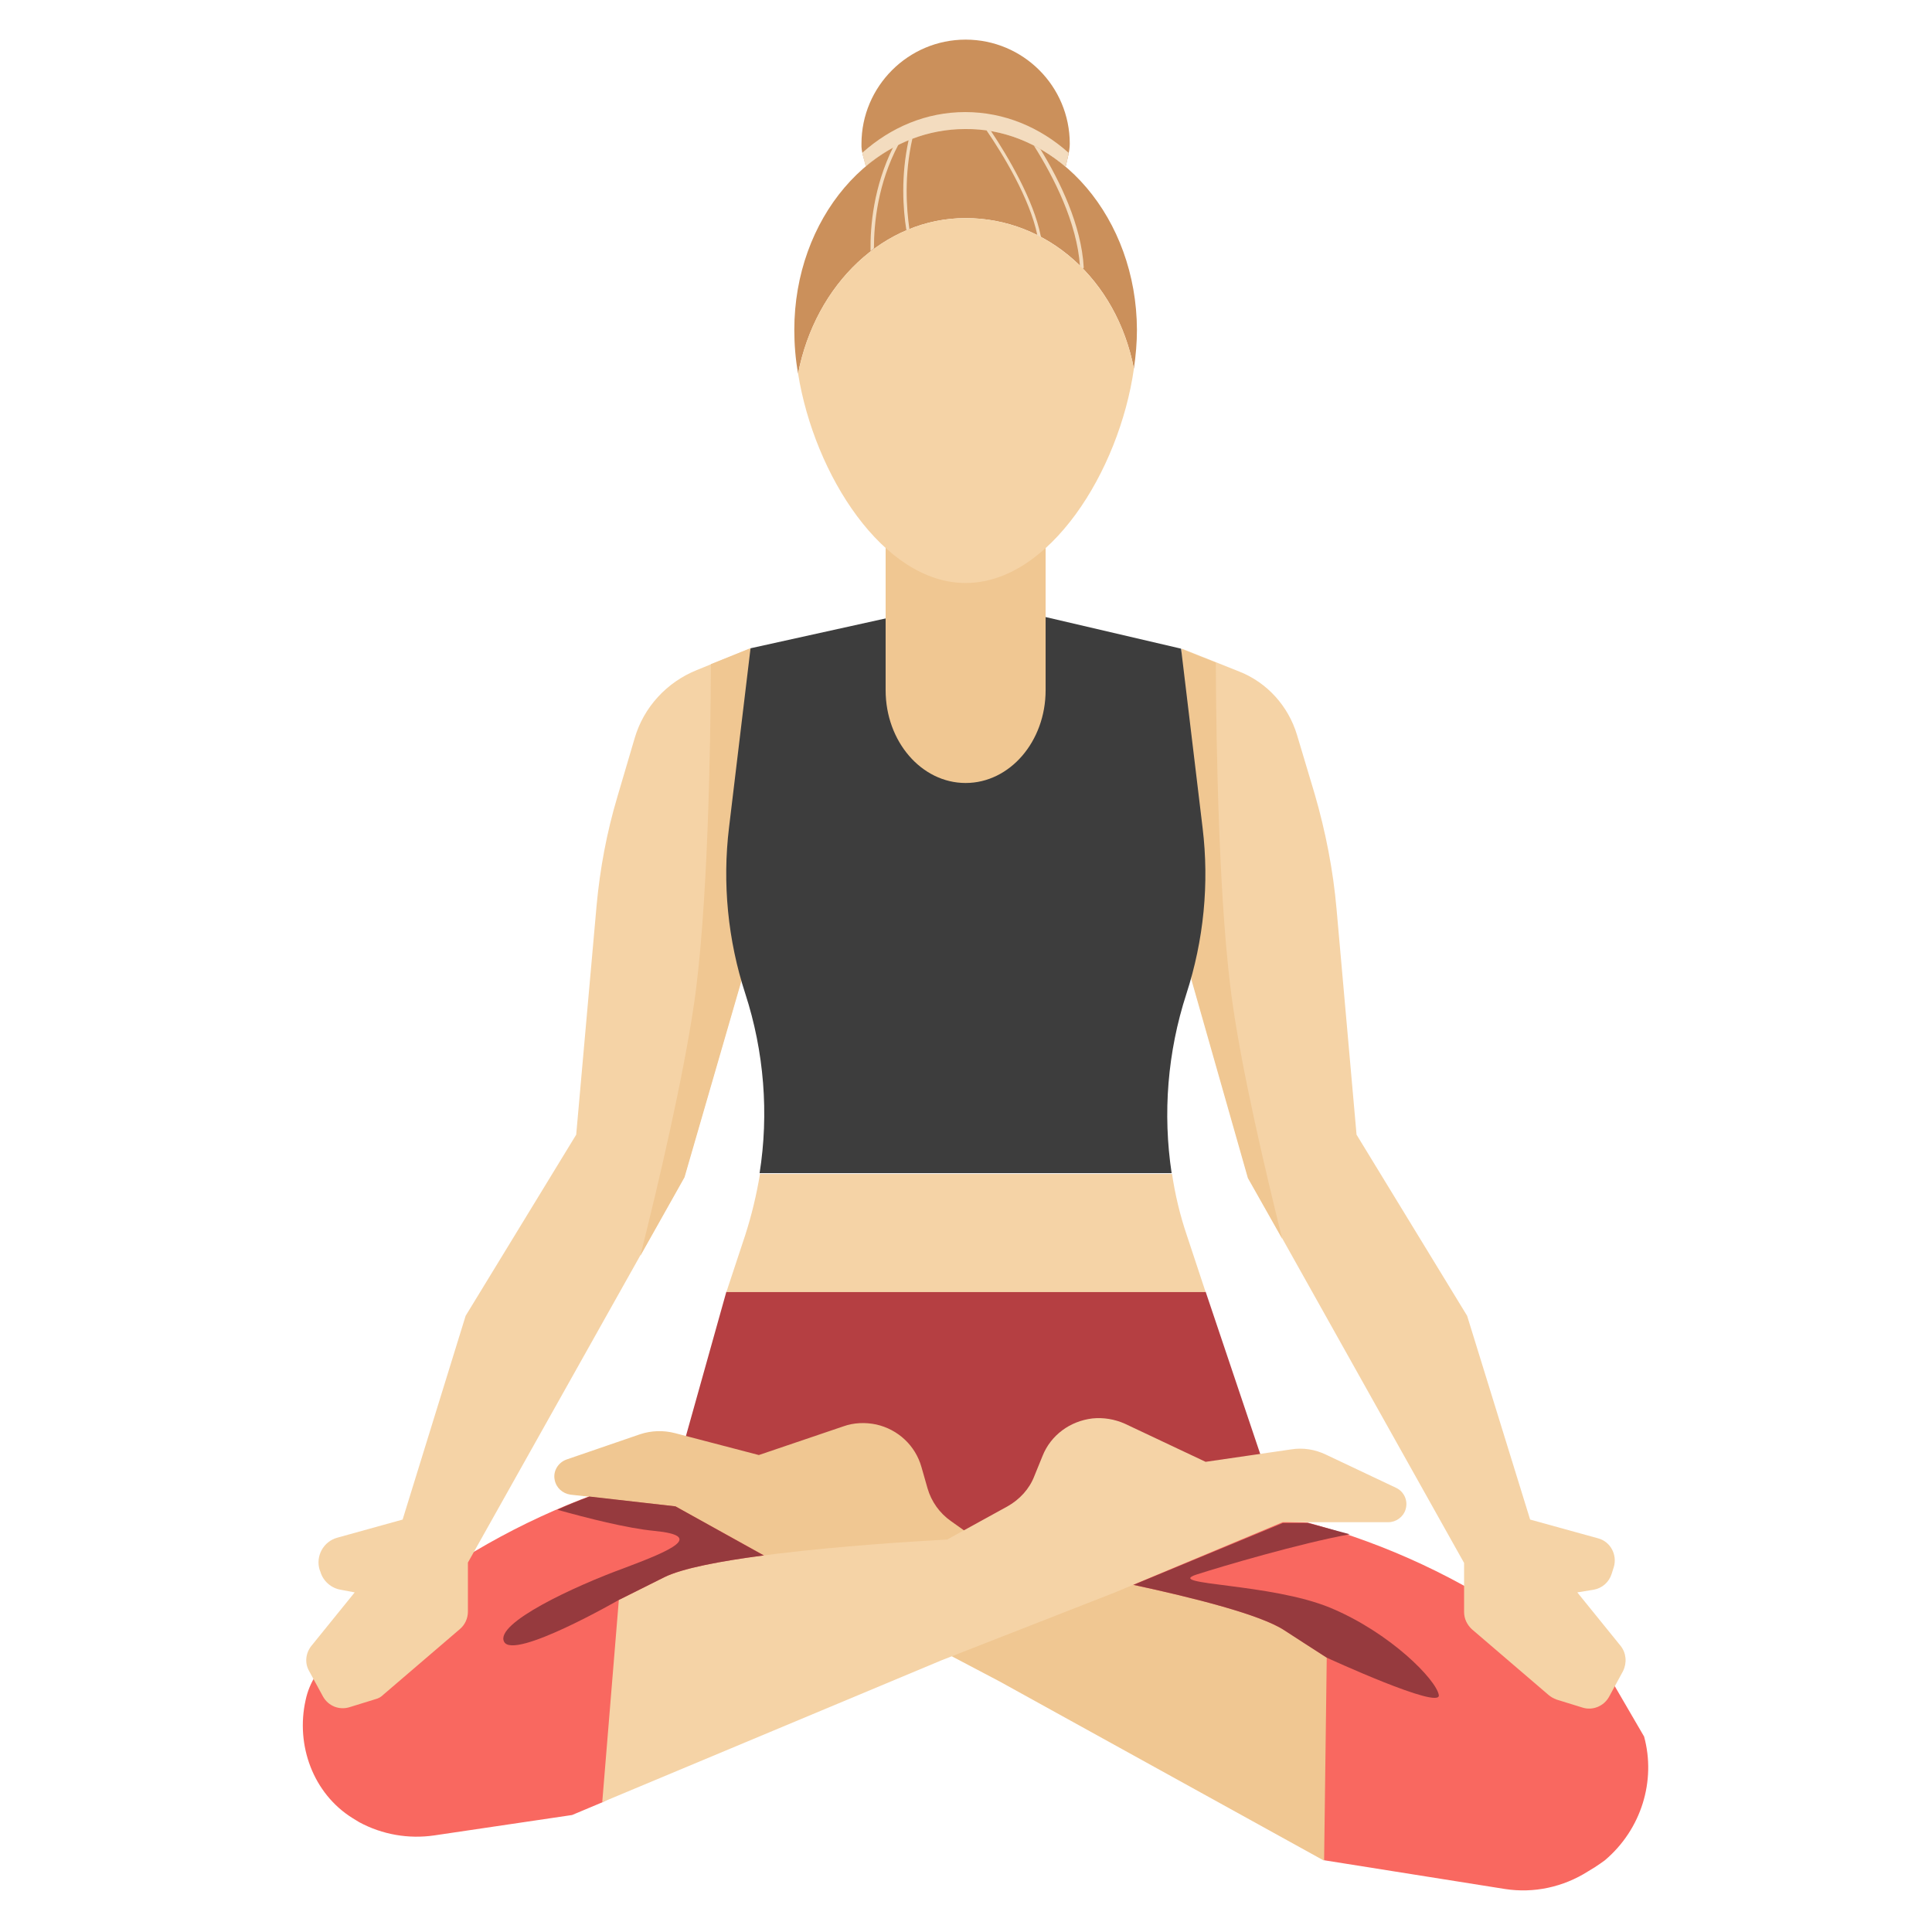
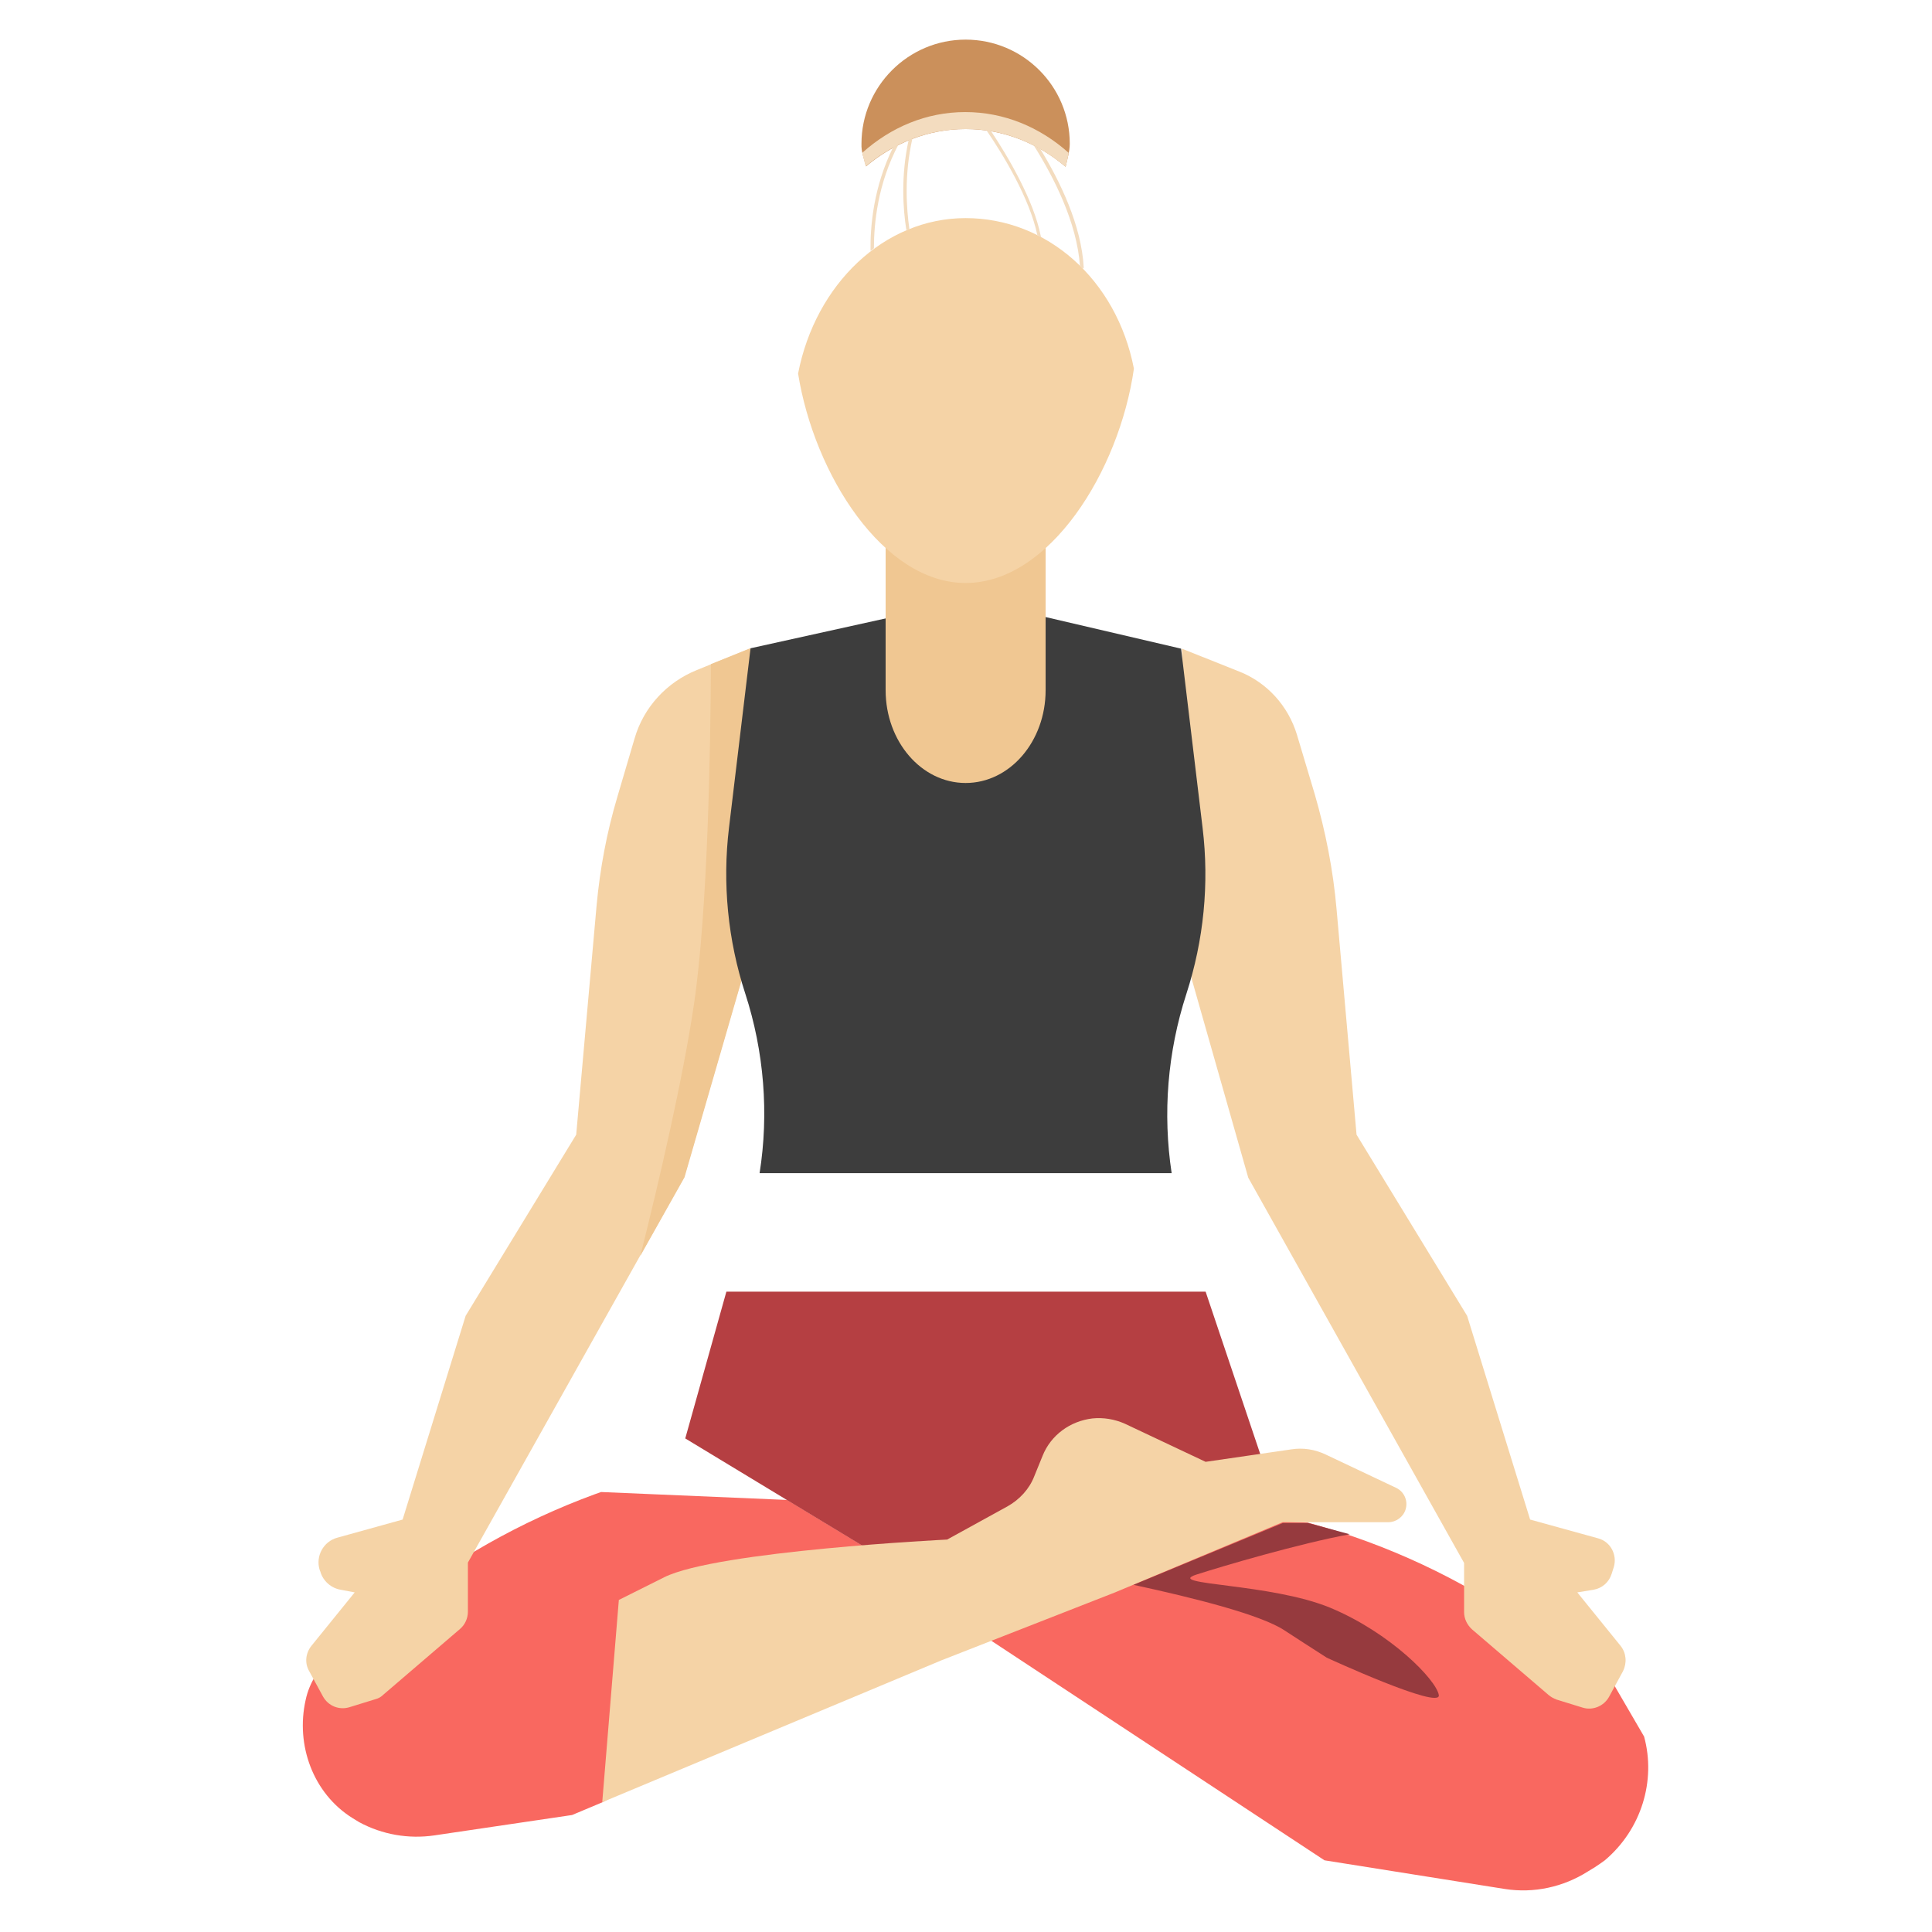
<svg xmlns="http://www.w3.org/2000/svg" version="1.1" id="Layer_1_1_" x="0px" y="0px" viewBox="0 0 512 512" style="enable-background:new 0 0 512 512;" xml:space="preserve">
  <style type="text/css">
	.st0{fill:#F96860;}
	.st1{fill:#B53F42;}
	.st2{fill:#F5D3A6;}
	.st3{fill:#F0C792;}
	.st4{fill:#963A3E;}
	.st5{fill:#3D3D3D;}
	.st6{fill:#CB905B;}
	.st7{fill:#F3DCBF;}
</style>
  <path class="st0" d="M435.7,460.2l-7.8-13.4l-23.7-16.5c-17.3-12-36.5-21-56.9-26.6l-0.8-0.2l-48-2.1l-47.8,21.6l-42.1-25.5  l-49.3-2.1l-1.7,0.6c-19.6,7.2-37.8,17.5-54.1,30.6l-15.1,12.1c-3.7,3-6.4,7.1-7.4,11.8c-2.7,12,2,24.8,12.4,31.3  c0.6,0.4,1.2,0.7,1.8,1.1c6.1,3.3,13.1,4.5,19.9,3.5l36.5-5.4l8.1-3.4l91.9-50.1l99.4,65.5l47.8,7.6c7.7,1.2,15.5-0.5,22.1-4.7  l1.8-1.1c0.9-0.6,1.8-1.2,2.6-1.8C435,484.8,438.9,471.9,435.7,460.2L435.7,460.2z" />
  <path class="st1" d="M319.5,342.3h-127l-10.9,38.9l69.2,41.9l83.2-37.7L319.5,342.3z" />
  <path class="st2" d="M429.5,436.2L418,422l4.3-0.7c2.3-0.4,4.1-2,4.8-4.2l0.6-1.9c0.9-3.2-0.9-6.6-4.1-7.5l-18.1-5l-16.7-54  l-29.3-48l-5.3-59.8c-0.9-10.3-2.9-20.5-5.8-30.5l-4.7-15.7c-2.3-7.6-7.9-13.8-15.2-16.7l-15.3-6.1l2.6,87.5l15,52.7L388,414.2v13  c0,1.8,0.8,3.4,2.1,4.6l20.3,17.4c0.6,0.5,1.3,0.9,2.1,1.2l6.8,2.1c2.7,0.9,5.7-0.3,7.1-2.8l3.7-6.8  C431.2,440.7,431,438.1,429.5,436.2L429.5,436.2z" />
  <path class="st2" d="M184.6,177.6c-7.9,3.2-14,9.8-16.4,18l-4.6,15.6c-2.8,9.4-4.6,19-5.5,28.8l-5.4,60.7l-29.3,48l-16.7,54  l-17.3,4.8c-3.7,1-5.8,4.9-4.7,8.5l0.2,0.5c0.7,2.5,2.9,4.4,5.4,4.8L94,422l-11.5,14.2c-1.5,1.9-1.8,4.5-0.6,6.6l3.7,6.8  c1.4,2.5,4.3,3.7,7.1,2.8l6.8-2.1c0.8-0.2,1.5-0.6,2.1-1.2l20.3-17.4c1.3-1.1,2.1-2.8,2.1-4.6v-13L181.3,312l15.1-52.1l2.4-88.1  L184.6,177.6z" />
-   <path class="st2" d="M314.5,327.3c-1.8-5.3-3.1-10.8-3.9-16.2H201.4c-0.9,5.5-2.2,10.9-3.9,16.2l-5,15.1h127L314.5,327.3z" />
-   <path class="st3" d="M351.6,439.3c-4.1-2.7-8.1-5.2-11.3-7.3c-13.1-8.5-73.4-18.3-73.4-18.3L252,403.1c-3-2.1-5.2-5.2-6.2-8.7  l-1.6-5.6c-1.6-5.7-6.2-10-12-11.3c-2.9-0.6-5.9-0.5-8.7,0.5l-22.4,7.6l-22.2-5.8c-3.1-0.8-6.3-0.7-9.3,0.3l-19.5,6.7  c-2.2,0.8-3.6,3.1-3.1,5.4c0.4,2.1,2.1,3.6,4.2,3.9l27.8,3.1l42.2,23.4l43.7,23l86,47.5L351.6,439.3z" />
  <path class="st2" d="M164,424c4.4-2.2,8.6-4.3,12-6c14-7,75-10,75-10l16-8.8c3.2-1.8,5.8-4.6,7.1-8l2.2-5.4  c2.2-5.5,7.3-9.2,13.2-9.9c2.9-0.3,5.9,0.2,8.6,1.4l21.4,10.1l22.7-3.3c3.1-0.5,6.3,0,9.2,1.4l18.6,8.8c2.1,1,3.2,3.4,2.5,5.7  c-0.6,2-2.5,3.4-4.6,3.4h-28L295.5,422l-46,18l-89.9,37.6L164,424z" />
  <path class="st4" d="M352.6,426.1c-15.9-6.6-44.1-6-35.6-8.8c6.8-2.2,27.5-8.3,40.7-10.7l-11.1-3H340L300.4,420  c16.2,3.5,33.6,7.9,39.9,12c3.2,2.1,7.1,4.6,11.3,7.3c0,0,30.4,14,29.7,9.9C380.6,445.1,368.4,432.7,352.6,426.1z" />
-   <path class="st4" d="M179,399.2l-22.8-2.6c-2.9,1.1-5.7,2.2-8.5,3.5c7.9,2.2,18.4,4.9,25.7,5.6c13.3,1.3,4.7,5.1-8.1,9.9  c-12.9,4.7-34.3,14.6-31.7,19.5S164,424,164,424c4.4-2.2,8.6-4.3,12-6c4.8-2.4,15-4.3,26.4-5.8L179,399.2z" />
  <path class="st3" d="M169.7,332.8l11.7-20.8l15.1-52.1l2.4-88.1l-10.5,4.2c-0.1,22.1-0.8,65.1-4.5,90.2  C181,285.8,174.7,312.9,169.7,332.8z" />
-   <path class="st3" d="M339.8,328.3c-4.8-19.4-10.5-43.9-13.1-62c-3.7-25.2-4.4-68.8-4.5-90.7l-9.1-3.6l2.6,87.5l15,52.7L339.8,328.3z  " />
  <path class="st5" d="M314.4,263.4c4.6-14.2,6.1-29.2,4.3-44l-5.7-47.5l-37.3-8.7l-39.7,0.4l-37.1,8.2l-5.7,47.5  c-1.8,14.8-0.3,29.9,4.3,44c5,15.4,6.3,31.8,3.8,47.6h109.2C308.1,295.1,309.4,278.8,314.4,263.4L314.4,263.4z" />
  <path class="st3" d="M234.7,135.8v47.1c0,13.6,9.5,24.6,21.2,24.6c11.7,0,21.2-11,21.2-24.6v-47.1H234.7z" />
-   <path class="st6" d="M255.9,34.1c-25.1,0-45.4,23.9-45.4,53.3c0,3.8,0.3,7.7,1,11.6c4.6-23.7,22.8-41.2,44.4-41.2  c21.6,0,40,16.2,44.6,39.9c0.5-3.5,0.8-6.9,0.8-10.3C301.2,58,280.9,34.1,255.9,34.1L255.9,34.1z" />
  <path class="st6" d="M229.5,44.1c7.4-6.2,16.5-9.9,26.4-9.9c9.9,0,19.1,3.7,26.5,10h0c0.4-1.9,1.1-4.1,1.1-6.1  c0-15.3-12.4-27.6-27.6-27.6s-27.6,12.4-27.6,27.6C228.2,40.3,229,42,229.5,44.1L229.5,44.1z" />
  <path class="st2" d="M255.9,57.8c-21.6,0-39.8,17.5-44.4,41.2c4.3,26.8,22.6,55.5,44.4,55.5c22.2,0,40.7-29.6,44.6-56.8  C295.9,74,277.4,57.8,255.9,57.8L255.9,57.8z" />
  <g>
    <path class="st7" d="M238.1,38.3c-0.5,0.2-0.9,0.5-1.4,0.7c-5.2,10.5-6.1,20.9-6,27.5c0.3-0.2,0.6-0.4,0.9-0.7   C231.6,59.2,232.6,48.7,238.1,38.3L238.1,38.3z" />
    <path class="st7" d="M241.8,36.7c-0.3,0.1-0.7,0.3-1,0.4c-2.1,9.6-1.5,18.3-0.6,23.9c0.3-0.1,0.6-0.2,0.8-0.3   C240.2,55.1,239.6,46.4,241.8,36.7z" />
    <path class="st7" d="M274,38.6c5.3,8.4,11.4,20.4,12.2,31.9c0.3,0.2,0.5,0.5,0.8,0.7c0.1-0.1,0.2-0.2,0.2-0.3   c-0.6-11.2-6.3-22.9-11.5-31.4C275,39.1,274.5,38.8,274,38.6L274,38.6z" />
    <path class="st7" d="M274.9,62.3c0.3,0.2,0.7,0.4,1,0.6c0-0.1,0-0.3-0.1-0.4c-1.9-9.6-8.8-21.2-13.2-27.8c-0.4-0.1-0.8-0.1-1.2-0.2   C265.8,40.9,272.9,52.6,274.9,62.3z" />
    <path class="st7" d="M282.4,44.2L282.4,44.2c0.3-1.2,0.6-2.4,0.8-3.7c-7.6-6.8-17.1-10.8-27.4-10.8c-10.3,0-19.7,4-27.3,10.8   c0.3,1.2,0.6,2.3,0.9,3.6h0c7.4-6.2,16.5-9.9,26.4-9.9C265.8,34.1,274.9,37.9,282.4,44.2z" />
  </g>
</svg>